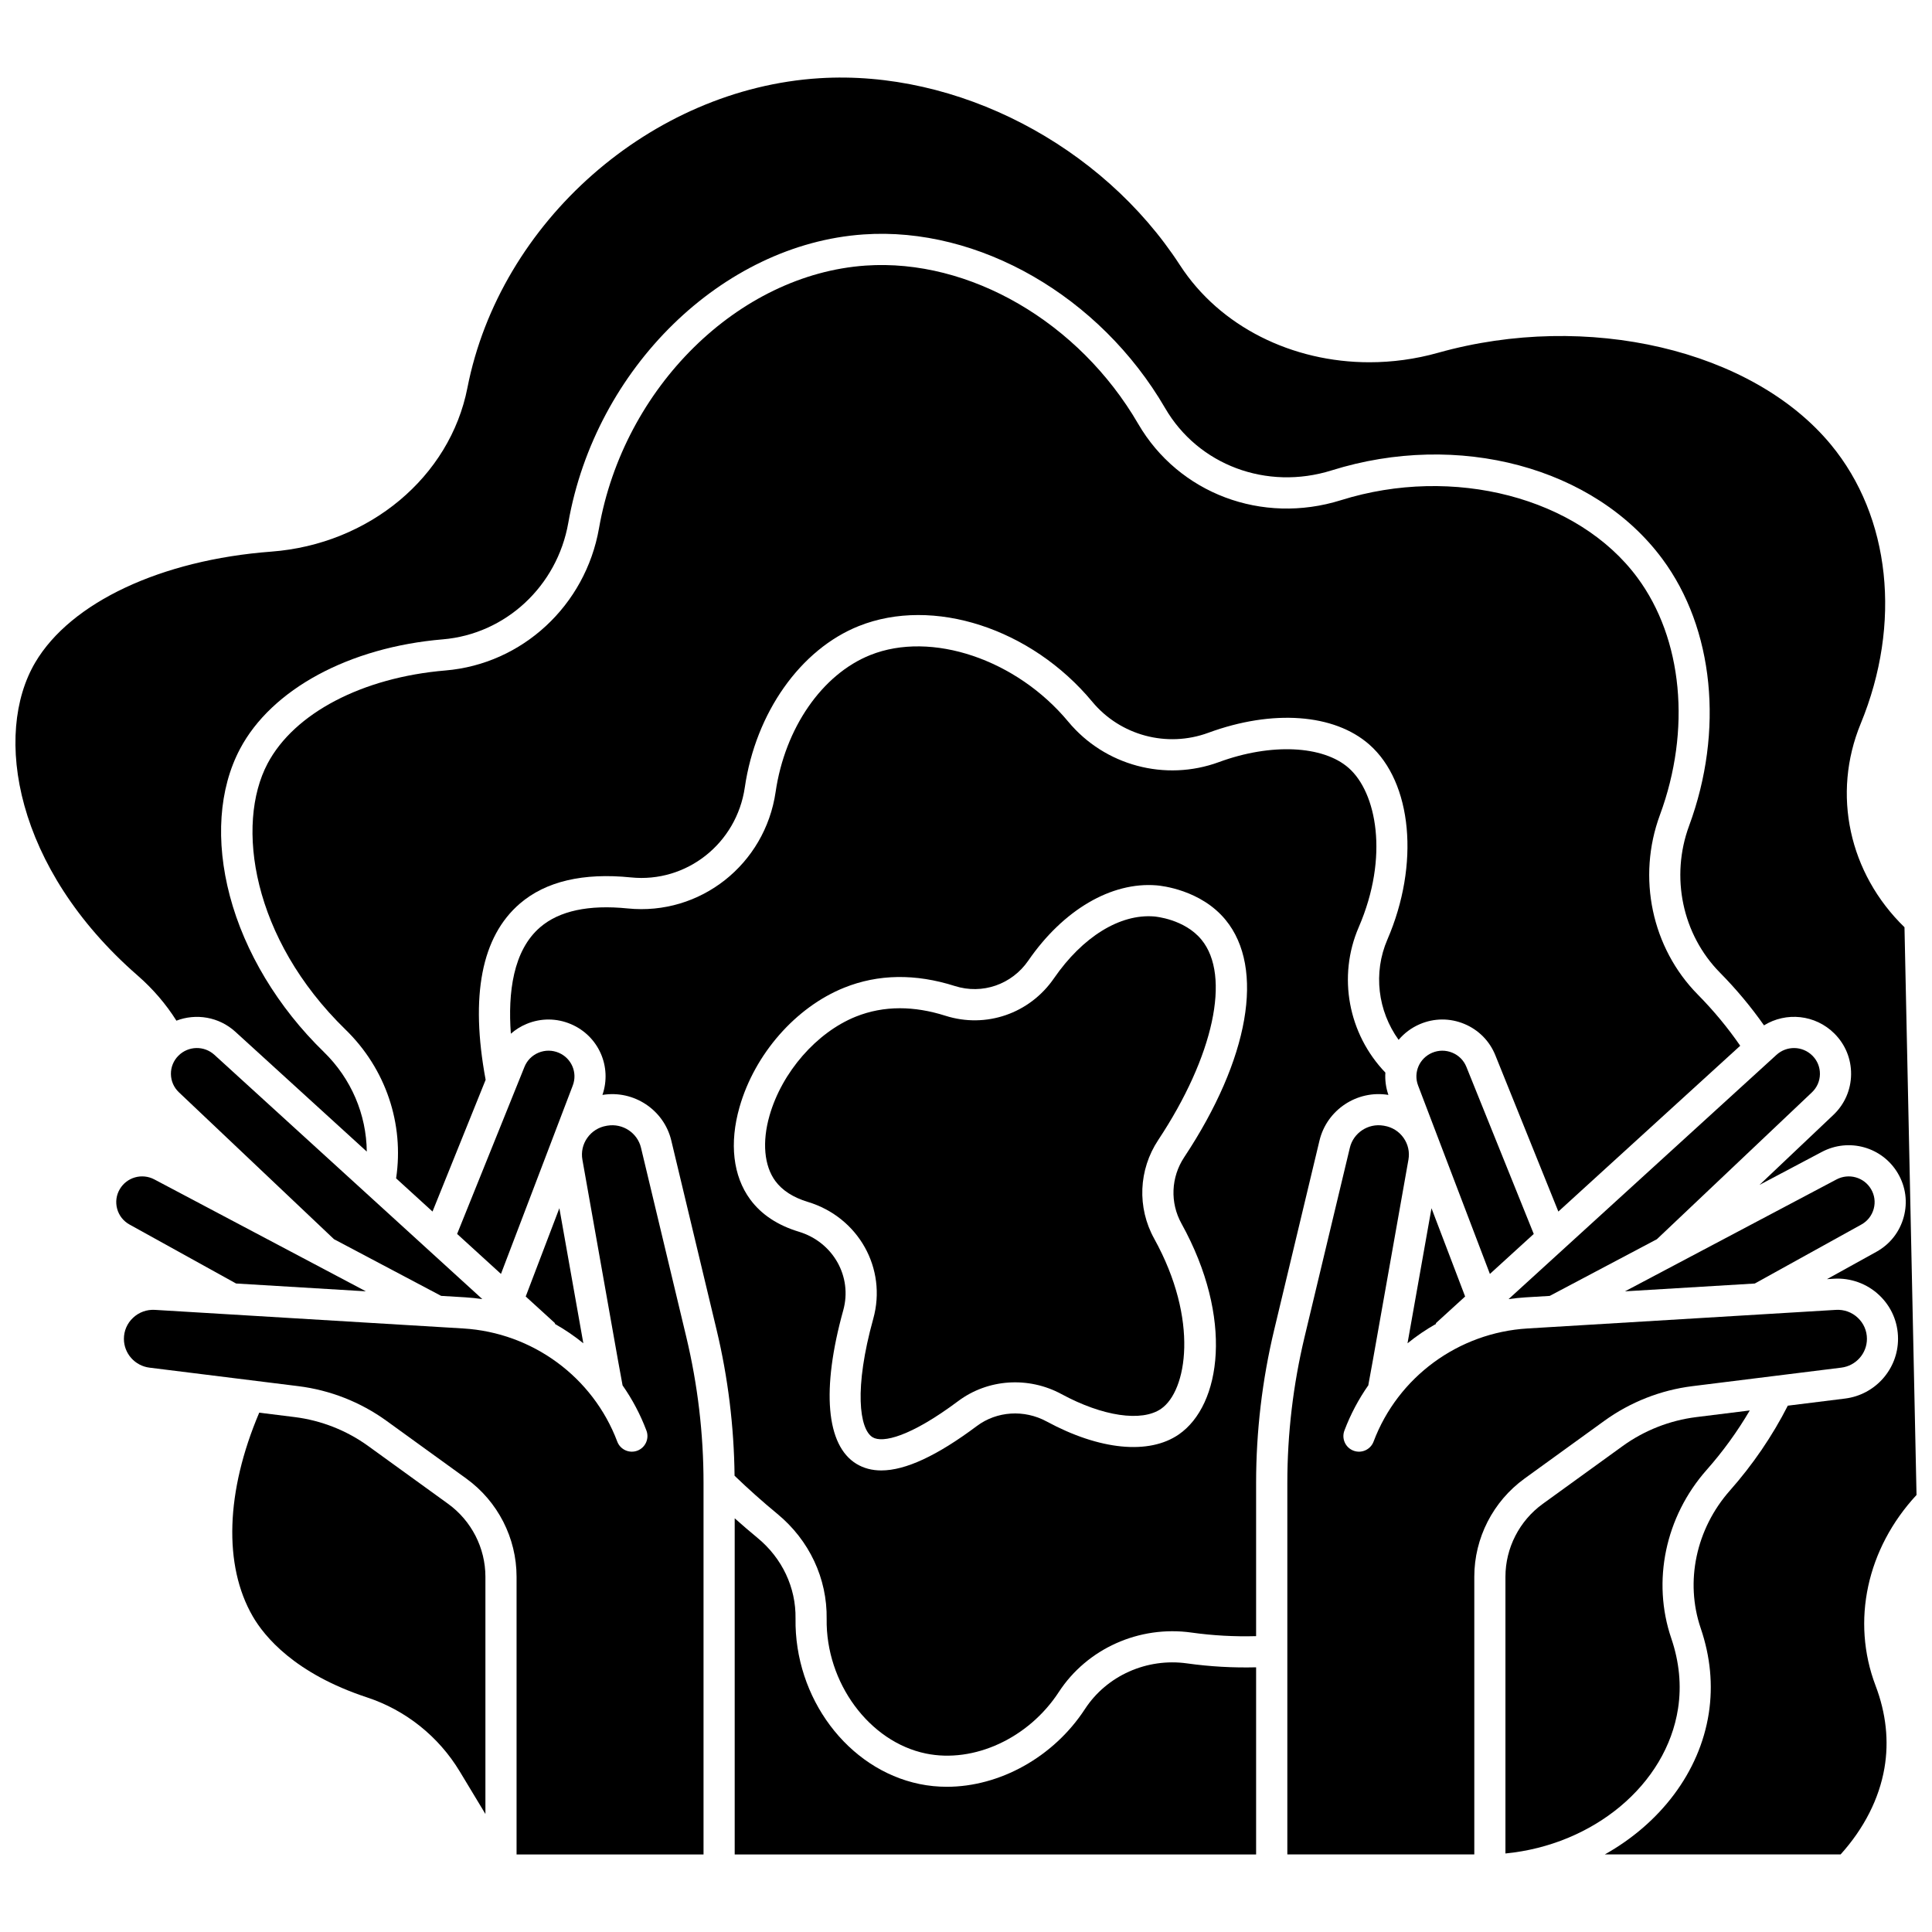
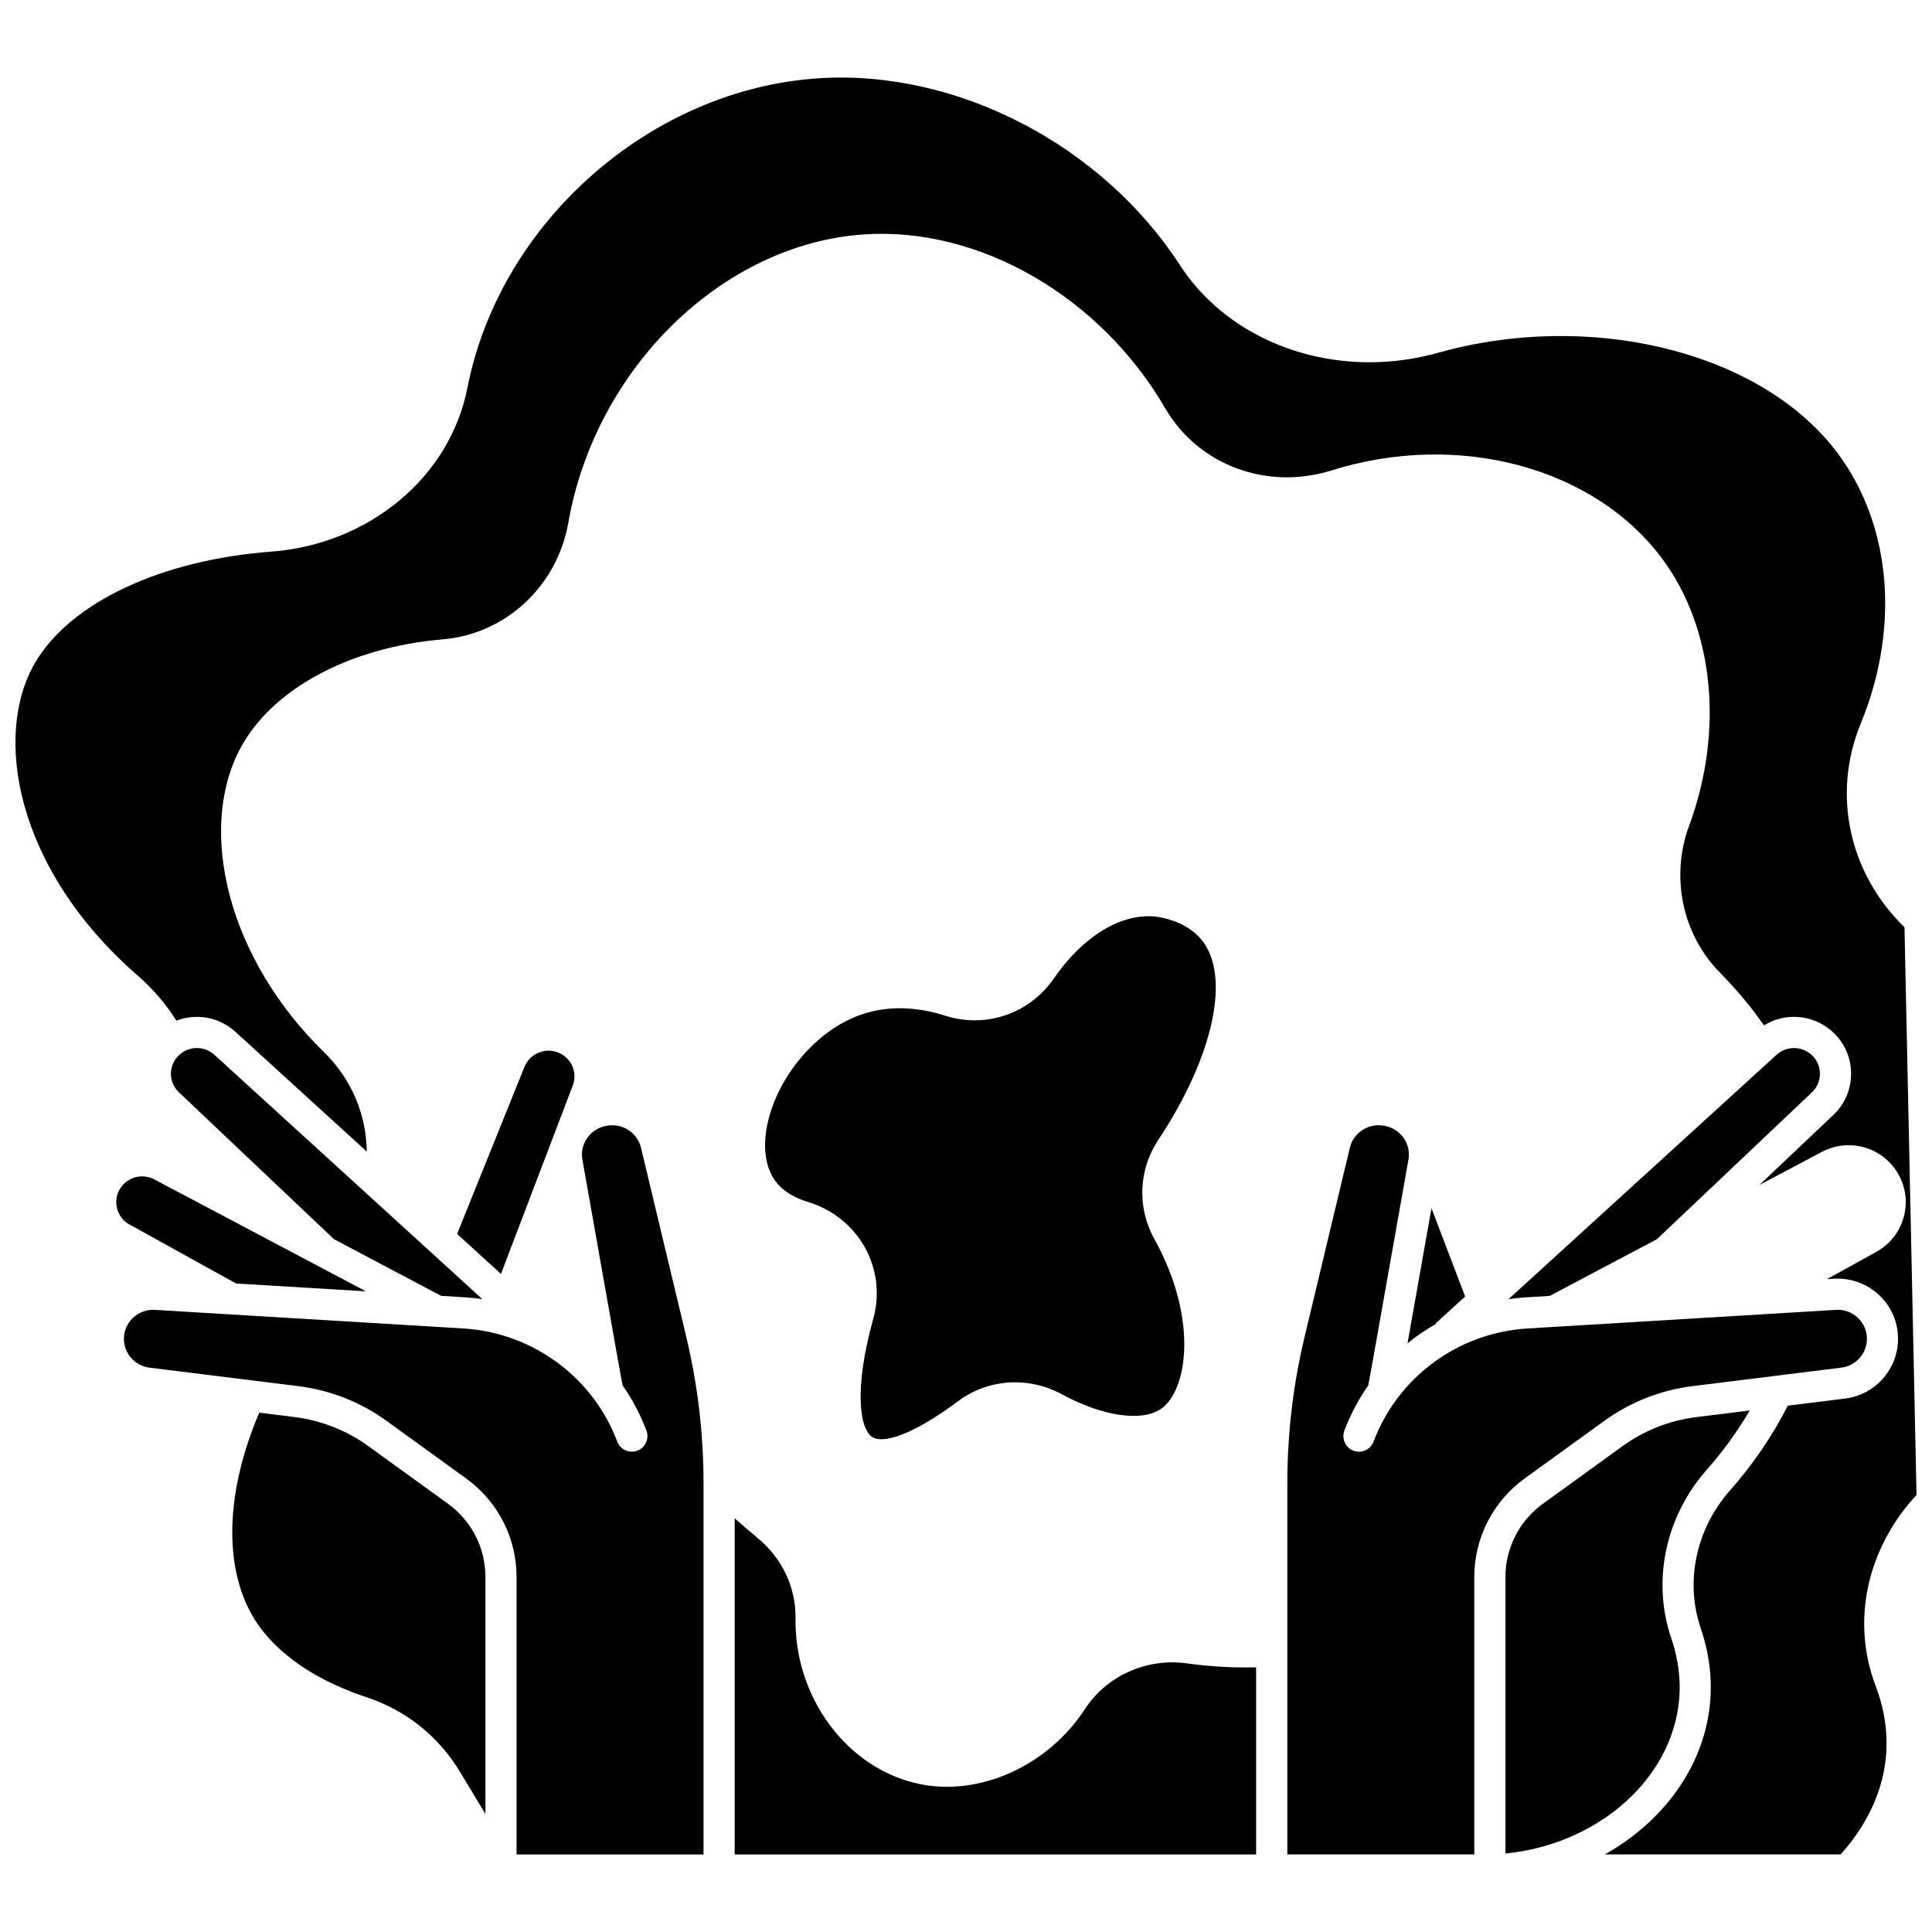
<svg xmlns="http://www.w3.org/2000/svg" width="800px" height="800px" version="1.1" viewBox="144 144 512 512">
  <defs>
    <clipPath id="a">
      <path d="m148.09 164h503.81v472h-503.81z" />
    </clipPath>
  </defs>
-   <path d="m298.59 499.98-6.352-35.793-8.918 23.395 7.793 7.106-0.117 0.129c2.676 1.512 5.215 3.238 7.594 5.164z" />
-   <path d="m550.46 471.01-17.852-44.277c-0.691-1.715-2.016-3.047-3.734-3.758-1.734-0.715-3.637-0.707-5.359 0.031-3.379 1.445-5.008 5.246-3.707 8.66l19.031 49.941z" />
  <path d="m523.36 464.19-6.352 35.793c2.379-1.93 4.918-3.656 7.59-5.164l-0.117-0.129 7.793-7.106z" />
  <path d="m292.09 423c-1.723-0.734-3.629-0.746-5.363-0.031-1.715 0.711-3.043 2.043-3.734 3.758l-17.852 44.277 11.621 10.598 19.031-49.938c1.301-3.414-0.324-7.219-3.703-8.664z" />
  <path d="m206.56 484.14 34.406 2.074-56.055-29.652c-3.262-1.723-7.285-0.602-9.156 2.559-0.941 1.586-1.191 3.441-0.711 5.219 0.484 1.789 1.652 3.269 3.285 4.176z" />
  <path d="m191.3 423.75c-1.312 1.309-2.027 3.043-2.004 4.887 0.023 1.848 0.777 3.566 2.125 4.84l41.09 38.922 28.395 15.02 6.367 0.383c1.531 0.094 3.043 0.254 4.543 0.469l-71-64.734c-2.727-2.477-6.902-2.383-9.516 0.215z" />
-   <path d="m637.27 468.52c1.633-0.902 2.797-2.387 3.285-4.176 0.484-1.777 0.23-3.629-0.711-5.219-1.871-3.16-5.891-4.285-9.156-2.559l-56.055 29.652 34.41-2.074z" />
-   <path d="m258.62 465.07 14.078-34.91c-4.137-22.25-1.094-37.977 9.086-46.711 6.848-5.879 16.746-8.207 29.406-6.926 14.75 1.504 28.02-8.984 30.191-23.859 2.891-19.793 14.746-36.574 30.203-42.75 19.68-7.863 45.703 0.578 61.883 20.062 7.43 8.945 19.781 12.25 30.734 8.223 17.031-6.262 33.383-5.066 42.68 3.117 11.387 10.027 13.402 31.758 4.789 51.672-3.816 8.828-2.547 18.922 2.977 26.582 1.477-1.75 3.371-3.195 5.625-4.16 3.781-1.617 7.957-1.645 11.762-0.07 3.785 1.566 6.715 4.516 8.242 8.305l16.703 41.43 48.195-43.941c-3.273-4.75-7.039-9.305-11.246-13.566-12.203-12.367-16.145-31.043-10.039-47.578 8.34-22.586 6.047-46.703-5.981-62.938-15.715-21.211-48.746-29.832-78.547-20.496-20.902 6.547-42.996-1.773-53.73-20.23-15.703-26.996-44.699-43.844-72.23-41.945-33.73 2.344-64.109 32.27-70.66 69.613-3.594 20.48-20.324 35.977-40.691 37.688-22.016 1.848-40.082 11.305-47.145 24.672-8.527 16.141-4.184 46.336 20.664 70.504 10.656 10.367 15.566 24.949 13.402 39.418z" />
  <path d="m626.3 428.64c0.023-1.844-0.688-3.582-2.004-4.887-2.613-2.598-6.789-2.688-9.516-0.203l-70.996 64.734c1.5-0.215 3.012-0.379 4.543-0.473l6.363-0.383 28.395-15.02 41.09-38.922c1.348-1.281 2.102-3 2.125-4.848z" />
  <path d="m262.75 542.53-21.176-15.32c-5.731-4.144-12.473-6.797-19.508-7.672l-9.367-1.164c-8.875 20.883-9.52 40.477-1.723 53.965 3.07 5.309 11.082 15.156 30.273 21.484 10.262 3.383 18.996 10.355 24.59 19.633l6.801 11.27v-62.887c-0.004-7.613-3.699-14.828-9.891-19.309z" />
  <path d="m548.01 535.84 21.176-15.32c6.856-4.957 14.922-8.133 23.332-9.176l22.008-2.738c0.043-0.008 0.09-0.012 0.133-0.016l17.309-2.152c3.871-0.48 6.789-3.762 6.789-7.633 0-2.129-0.859-4.113-2.418-5.578-1.574-1.484-3.629-2.227-5.812-2.098l-81.703 4.926c-18.344 1.105-34.363 12.875-40.812 29.98-0.805 2.133-3.188 3.215-5.324 2.406-2.133-0.805-3.211-3.188-2.406-5.324 1.629-4.32 3.777-8.348 6.356-12.027 0.008-0.07 0.004-0.137 0.016-0.207l1.137-6.219 9.461-53.332c0.363-2.039-0.098-4.098-1.297-5.793-1.211-1.715-3.027-2.848-5.109-3.195l-0.23-0.039c-4.039-0.676-7.941 1.902-8.887 5.852l-12.008 50.168c-3.027 12.652-4.562 25.66-4.562 38.664v98.445h49.547v-73.602c0-10.246 4.977-19.965 13.309-25.992z" />
-   <path d="m511.94 434.16c-0.676-1.957-0.93-3.961-0.801-5.91-9.844-10.258-12.715-25.457-7.059-38.539 8.105-18.742 4.676-35.727-2.668-42.191-6.805-5.992-20.617-6.621-34.367-1.562-14.234 5.234-30.285 0.934-39.941-10.699-13.73-16.535-36.281-24.133-52.461-17.668-12.77 5.102-22.621 19.34-25.094 36.273-2.812 19.262-20.031 32.824-39.199 30.883-10.324-1.043-18.125 0.629-23.191 4.973-7.188 6.172-8.578 17.352-7.777 28.223 1.227-1.07 2.625-1.957 4.18-2.598 3.801-1.574 7.981-1.547 11.762 0.07 7.324 3.129 10.906 11.293 8.328 18.75 8.297-1.355 16.301 3.945 18.246 12.082l12.008 50.168c3.031 12.66 4.617 25.66 4.762 38.672 3.629 3.488 7.43 6.887 11.34 10.109 8.469 6.981 13.23 17.125 13.066 27.836-0.258 16.898 11.285 32.566 26.281 35.668 12.762 2.641 27.258-4.059 35.238-16.293 7.508-11.516 21.309-17.699 35.152-15.762 5.684 0.797 11.434 1.109 17.137 0.949v-40.594c0-13.652 1.613-27.305 4.793-40.586l12.008-50.168c1.957-8.141 9.961-13.445 18.258-12.086zm-54.113 16.516c-3.516 5.305-3.793 12.043-0.727 17.578 13.891 25.098 10.547 48.125-0.711 55.891-7.894 5.445-20.984 4.16-35.016-3.438-5.949-3.223-13.207-2.754-18.484 1.195-10.539 7.879-18.91 11.781-25.332 11.781-2.481 0-4.672-0.582-6.586-1.742-8.051-4.883-9.328-19.715-3.504-40.688 2.484-8.938-2.688-18.094-11.773-20.836-5.629-1.703-9.965-4.582-12.887-8.562-4.551-6.195-5.559-14.879-2.828-24.445 4.012-14.078 14.902-26.504 27.742-31.664 9.004-3.617 18.871-3.766 29.324-0.441 7.273 2.312 15.094-0.395 19.465-6.734 9.277-13.461 22.012-20.918 34.016-19.941 1.18 0.094 11.711 1.16 18.277 9.164 10.469 12.773 6.266 36.867-10.977 62.883z" />
  <path d="m313.87 448.16c-0.945-3.949-4.844-6.519-8.891-5.852l-0.23 0.039c-2.082 0.344-3.898 1.48-5.109 3.195-1.199 1.695-1.66 3.754-1.297 5.793l9.465 53.355 1.18 6.449c2.566 3.668 4.703 7.68 6.324 11.98 0.805 2.133-0.273 4.519-2.406 5.324-2.137 0.805-4.519-0.273-5.324-2.406-6.449-17.105-22.469-28.875-40.812-29.98l-81.703-4.926c-2.176-0.129-4.234 0.617-5.812 2.102-1.559 1.465-2.418 3.449-2.418 5.578 0 3.871 2.918 7.152 6.793 7.633l39.449 4.906c8.41 1.047 16.477 4.219 23.332 9.176l21.176 15.32c8.332 6.027 13.309 15.746 13.309 26v73.602h49.547v-98.445c0-13.004-1.535-26.012-4.562-38.664z" />
  <g clip-path="url(#a)">
    <path d="m651.9 540.19-3.191-150.46c-14.723-14.309-19.293-35.293-11.602-53.961 10.918-26.508 7.894-54.836-7.891-73.93-20.828-25.199-64.613-35.438-104.1-24.352-6.047 1.699-12.18 2.516-18.199 2.516-20.43 0-39.617-9.402-50.203-25.715-20.707-31.91-59.086-51.828-95.535-49.559-44.586 2.777-84.699 38.047-93.309 82.047-4.621 23.602-25.992 41.453-51.969 43.41-29.203 2.199-53.176 13.457-62.566 29.383-11.195 18.988-5.492 54.508 27.121 82.941 4.082 3.559 7.527 7.582 10.297 11.977 5.195-1.988 11.262-1.031 15.629 2.949l34.82 31.746c-0.102-9.828-4.102-19.32-11.395-26.414-12.121-11.789-20.965-26.477-24.898-41.348-3.848-14.547-2.891-28.375 2.691-38.938 8.367-15.832 28.965-26.965 53.758-29.047 16.629-1.398 30.301-14.098 33.246-30.879 7.188-40.973 40.816-73.828 78.223-76.426 30.551-2.133 62.695 16.375 79.945 46.031 8.781 15.102 26.926 21.887 44.117 16.5 33.582-10.516 69.625-0.867 87.652 23.461 13.668 18.449 16.387 45.547 7.09 70.719-5 13.543-1.793 28.816 8.168 38.914 4.336 4.394 8.246 9.086 11.68 13.977 5.859-3.621 13.586-2.871 18.641 2.156 2.91 2.894 4.488 6.75 4.438 10.848-0.051 4.102-1.719 7.914-4.703 10.738l-19.57 18.539 16.531-8.746c7.164-3.789 16.004-1.309 20.125 5.652 2.086 3.527 2.648 7.644 1.57 11.594-1.074 3.961-3.652 7.242-7.254 9.234l-13.086 7.242 1.848-0.113c4.41-0.266 8.766 1.312 11.969 4.332 3.234 3.043 5.012 7.164 5.012 11.594 0 8.031-6.031 14.836-14.035 15.832l-15.176 1.887c-4.109 8.062-9.27 15.621-15.348 22.496-8.977 10.156-11.941 24.137-7.731 36.488 2.566 7.531 3.285 15.109 2.141 22.531-2.43 15.711-12.957 29.234-27.555 37.406h62.488c6.211-6.883 10.215-14.758 11.613-22.871 1.234-7.16 0.441-14.52-2.359-21.875-6.477-17.094-2.312-36.289 10.863-50.512z" />
  </g>
  <path d="m588.7 596.78c0.941-6.09 0.336-12.348-1.793-18.602-5.164-15.152-1.578-32.25 9.359-44.625 4.34-4.906 8.168-10.191 11.438-15.77l-14.172 1.762c-7.031 0.875-13.777 3.527-19.508 7.672l-21.176 15.32c-6.191 4.481-9.891 11.695-9.891 19.305v73.348c23.32-2.269 42.621-18.207 45.742-38.41z" />
  <path d="m458.61 584.82c-10.695-1.504-21.32 3.25-27.086 12.094-8.336 12.777-22.637 20.602-36.586 20.602-2.438 0-4.863-0.238-7.246-0.73-19.055-3.941-33.188-22.809-32.867-43.883 0.125-8.188-3.543-15.965-10.062-21.336-2.051-1.688-4.07-3.43-6.059-5.199v89.078h138.18v-49.59c-6.082 0.152-12.211-0.188-18.277-1.035z" />
  <path d="m449.86 386.87c-9.059-0.734-18.973 5.398-26.551 16.395-6.449 9.355-18.008 13.34-28.77 9.918-4.168-1.324-8.195-1.988-12.062-1.988-4.086 0-7.988 0.742-11.68 2.223-10.395 4.176-19.59 14.73-22.875 26.262-1.984 6.953-1.418 13.258 1.543 17.293 1.84 2.504 4.738 4.371 8.617 5.543 13.418 4.055 21.039 17.652 17.344 30.957-5.144 18.531-3.695 29.273-0.172 31.414 2.629 1.594 9.969-0.09 22.688-9.594 7.852-5.867 18.594-6.59 27.363-1.844 10.906 5.906 21.266 7.438 26.395 3.898 6.844-4.719 10.129-23.492-1.828-45.09-4.562-8.242-4.152-18.262 1.07-26.145 14.703-22.184 19.312-43.516 11.469-53.074-4.473-5.461-12.223-6.144-12.551-6.168z" />
</svg>